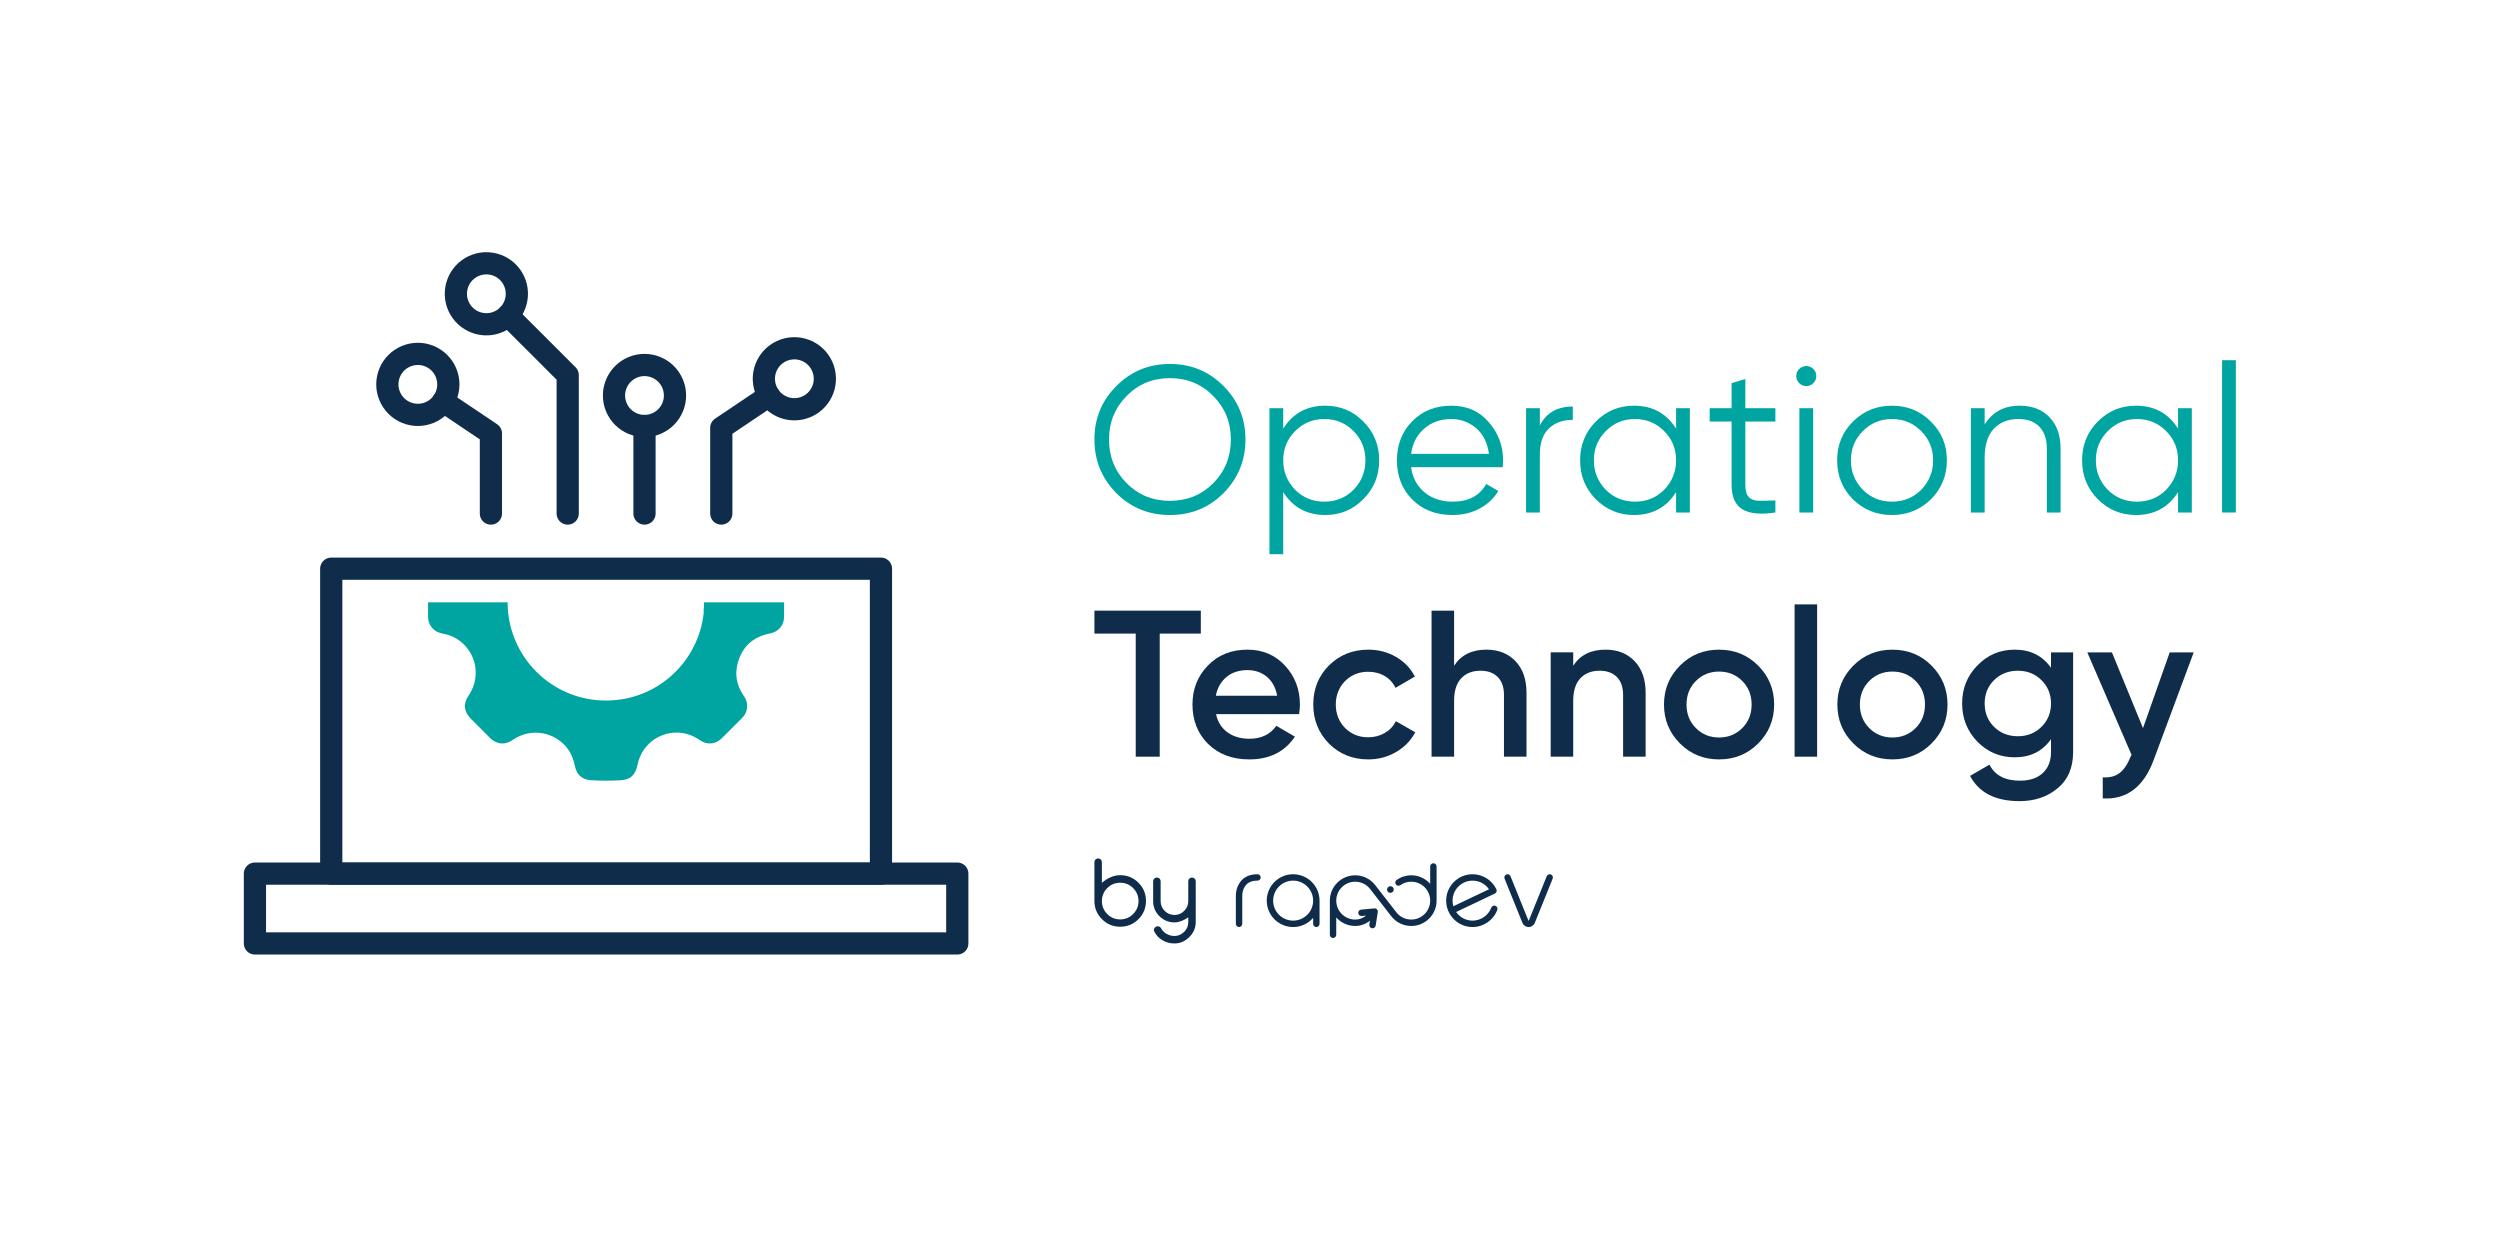
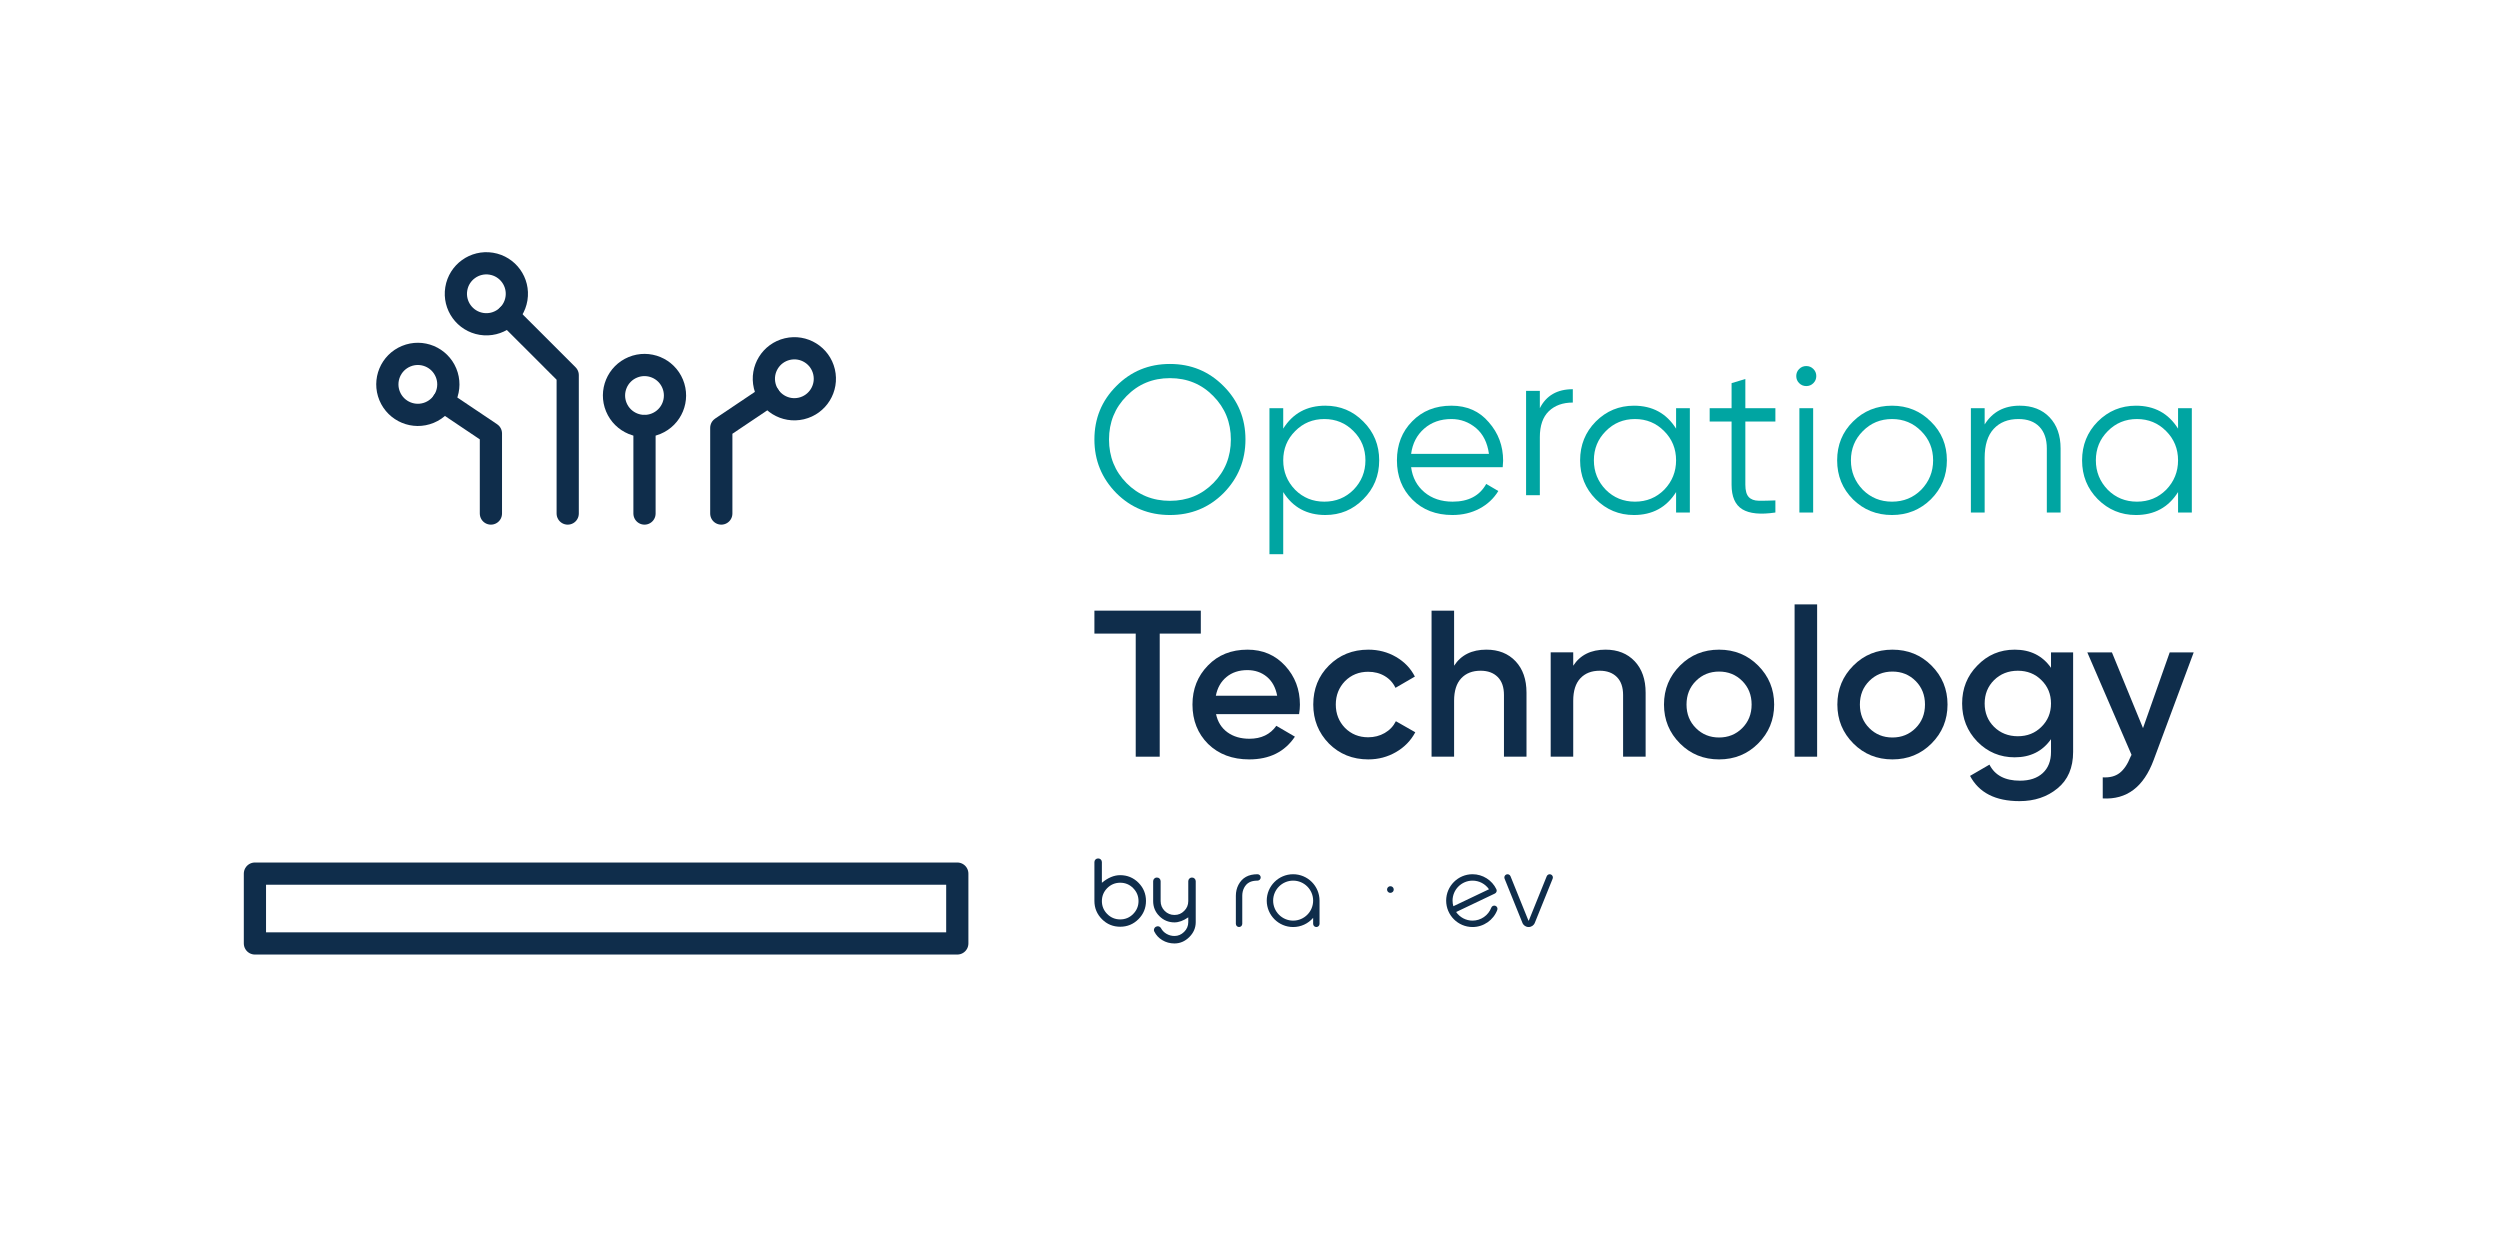
<svg xmlns="http://www.w3.org/2000/svg" id="a" viewBox="0 0 787.723 392.826">
  <defs>
    <style>.b{fill:none;stroke:#0f2d4b;stroke-linecap:round;stroke-linejoin:round;stroke-width:7px;}.c{fill:#00a5a2;}.d{fill:#0f2d4b;}</style>
  </defs>
  <path class="c" d="M385.529,155.373c-4.602,4.602-10.233,6.902-16.895,6.902s-12.293-2.301-16.895-6.902c-4.602-4.689-6.902-10.321-6.902-16.895,0-6.617,2.301-12.227,6.902-16.829,4.602-4.646,10.232-6.969,16.895-6.969s12.294,2.323,16.895,6.969c4.602,4.602,6.902,10.212,6.902,16.829,0,6.574-2.301,12.206-6.902,16.895ZM354.961,152.217c3.681,3.726,8.238,5.588,13.673,5.588s9.993-1.862,13.674-5.588c3.682-3.725,5.522-8.305,5.522-13.739,0-5.391-1.841-9.948-5.522-13.674-3.681-3.769-8.239-5.653-13.674-5.653s-9.992,1.885-13.673,5.653c-3.682,3.726-5.522,8.283-5.522,13.674,0,5.435,1.841,10.015,5.522,13.739Z" />
  <path class="c" d="M417.609,127.828c4.689,0,8.678,1.666,11.965,4.996,3.33,3.331,4.996,7.406,4.996,12.227s-1.666,8.898-4.996,12.227c-3.287,3.331-7.275,4.996-11.965,4.996-5.829,0-10.255-2.41-13.279-7.231v19.59h-4.339v-46.018h4.339v6.443c3.024-4.821,7.45-7.231,13.279-7.231ZM408.077,154.32c2.498,2.498,5.565,3.748,9.204,3.748,3.637,0,6.705-1.25,9.203-3.748,2.498-2.585,3.747-5.675,3.747-9.269,0-3.638-1.249-6.706-3.747-9.204-2.498-2.541-5.566-3.812-9.203-3.812-3.639,0-6.706,1.272-9.204,3.812-2.498,2.498-3.747,5.566-3.747,9.204,0,3.594,1.249,6.684,3.747,9.269Z" />
  <path class="c" d="M457.315,127.828c4.908,0,8.831,1.731,11.768,5.193,3.024,3.418,4.536,7.473,4.536,12.161,0,.22-.044.899-.132,2.038h-28.859c.438,3.287,1.841,5.917,4.208,7.889,2.366,1.973,5.324,2.959,8.874,2.959,4.996,0,8.523-1.862,10.584-5.588l3.813,2.234c-1.446,2.367-3.43,4.219-5.949,5.556-2.522,1.336-5.358,2.005-8.514,2.005-5.172,0-9.379-1.621-12.622-4.865-3.244-3.242-4.864-7.362-4.864-12.358,0-4.952,1.599-9.05,4.799-12.294,3.198-3.286,7.318-4.93,12.358-4.93ZM457.315,132.035c-3.418,0-6.277,1.009-8.578,3.024-2.302,2.016-3.672,4.667-4.109,7.954h24.521c-.483-3.506-1.819-6.201-4.011-8.086-2.279-1.928-4.887-2.893-7.823-2.893Z" />
-   <path class="c" d="M485.188,128.616v5.457c2.016-3.987,5.479-5.982,10.387-5.982v4.207c-3.155,0-5.676.91-7.56,2.728-1.885,1.819-2.827,4.547-2.827,8.185v18.275h-4.339v-32.87h4.339Z" />
+   <path class="c" d="M485.188,128.616c2.016-3.987,5.479-5.982,10.387-5.982v4.207c-3.155,0-5.676.91-7.56,2.728-1.885,1.819-2.827,4.547-2.827,8.185v18.275h-4.339v-32.87h4.339Z" />
  <path class="c" d="M528.116,135.06v-6.443h4.338v32.87h-4.338v-6.442c-3.024,4.821-7.451,7.231-13.28,7.231-4.689,0-8.7-1.665-12.03-4.996-3.286-3.33-4.93-7.406-4.93-12.227s1.644-8.896,4.93-12.227c3.33-3.33,7.341-4.996,12.03-4.996,5.829,0,10.256,2.41,13.28,7.231ZM505.962,154.32c2.498,2.498,5.564,3.748,9.203,3.748s6.705-1.25,9.203-3.748c2.499-2.585,3.748-5.675,3.748-9.269,0-3.638-1.249-6.706-3.748-9.204-2.498-2.541-5.565-3.812-9.203-3.812s-6.705,1.272-9.203,3.812c-2.498,2.498-3.747,5.566-3.747,9.204,0,3.594,1.249,6.684,3.747,9.269Z" />
  <path class="c" d="M559.406,128.616v4.208h-9.466v19.919c0,1.798.35,3.079,1.052,3.846.7.768,1.752,1.161,3.155,1.184,1.402.022,3.155-.011,5.259-.099v3.812c-4.689.7-8.163.361-10.42-1.019-2.257-1.381-3.385-3.955-3.385-7.725v-19.919h-6.903v-4.208h6.903v-7.889l4.339-1.315v9.203h9.466Z" />
  <path class="c" d="M572.292,118.493c0,.877-.308,1.621-.921,2.234-.614.614-1.358.921-2.234.921-.878,0-1.622-.307-2.235-.921-.614-.613-.921-1.357-.921-2.234s.307-1.621.921-2.235c.613-.613,1.357-.921,2.235-.921.876,0,1.62.308,2.234.921.613.614.921,1.358.921,2.235ZM571.306,161.486h-4.339v-32.87h4.339v32.87Z" />
  <path class="c" d="M608.382,157.345c-3.375,3.287-7.451,4.931-12.227,4.931-4.864,0-8.963-1.644-12.293-4.931-3.331-3.33-4.996-7.429-4.996-12.293s1.665-8.94,4.996-12.227c3.33-3.33,7.429-4.996,12.293-4.996,4.82,0,8.896,1.666,12.227,4.996,3.374,3.287,5.061,7.362,5.061,12.227,0,4.821-1.688,8.919-5.061,12.293ZM586.951,154.32c2.498,2.498,5.564,3.748,9.203,3.748s6.705-1.25,9.203-3.748c2.499-2.585,3.748-5.675,3.748-9.269,0-3.638-1.249-6.706-3.748-9.204-2.498-2.541-5.565-3.812-9.203-3.812s-6.705,1.272-9.203,3.812c-2.498,2.498-3.747,5.566-3.747,9.204,0,3.594,1.249,6.684,3.747,9.269Z" />
  <path class="c" d="M636.386,127.828c3.944,0,7.078,1.216,9.401,3.648,2.322,2.432,3.484,5.709,3.484,9.828v20.182h-4.339v-20.182c0-2.936-.779-5.215-2.334-6.837-1.557-1.621-3.759-2.433-6.607-2.433-3.286,0-5.883,1.03-7.79,3.09-1.906,2.061-2.859,5.106-2.859,9.138v17.224h-4.339v-32.87h4.339v5.128c2.454-3.944,6.136-5.916,11.044-5.916Z" />
  <path class="c" d="M686.283,135.06v-6.443h4.338v32.87h-4.338v-6.442c-3.024,4.821-7.451,7.231-13.28,7.231-4.689,0-8.7-1.665-12.03-4.996-3.286-3.33-4.93-7.406-4.93-12.227s1.644-8.896,4.93-12.227c3.33-3.33,7.341-4.996,12.03-4.996,5.829,0,10.256,2.41,13.28,7.231ZM664.129,154.32c2.498,2.498,5.564,3.748,9.203,3.748s6.705-1.25,9.203-3.748c2.499-2.585,3.748-5.675,3.748-9.269,0-3.638-1.249-6.706-3.748-9.204-2.498-2.541-5.565-3.812-9.203-3.812s-6.705,1.272-9.203,3.812c-2.498,2.498-3.747,5.566-3.747,9.204,0,3.594,1.249,6.684,3.747,9.269Z" />
-   <path class="c" d="M704.491,161.486h-4.339v-47.989h4.339v47.989Z" />
  <path class="d" d="M344.837,192.407h33.526v7.231h-12.95v38.786h-7.56v-38.786h-13.017v-7.231Z" />
  <path class="d" d="M409.326,225.014h-26.164c.525,2.455,1.72,4.361,3.583,5.72,1.862,1.358,4.174,2.038,6.936,2.038,3.725,0,6.551-1.358,8.48-4.076l5.851,3.419c-3.2,4.777-7.999,7.165-14.398,7.165-5.303,0-9.62-1.621-12.95-4.864-3.287-3.287-4.931-7.429-4.931-12.425,0-4.865,1.621-8.962,4.865-12.294,3.198-3.33,7.362-4.996,12.49-4.996,4.776,0,8.721,1.688,11.833,5.062,3.111,3.375,4.667,7.473,4.667,12.293,0,.877-.088,1.863-.263,2.958ZM383.097,219.228h19.327c-.483-2.585-1.567-4.579-3.254-5.981-1.688-1.402-3.737-2.104-6.147-2.104-2.629,0-4.821.724-6.573,2.17-1.754,1.446-2.871,3.418-3.353,5.916Z" />
  <path class="d" d="M431.152,239.279c-4.953,0-9.095-1.665-12.425-4.996-3.287-3.374-4.931-7.472-4.931-12.293,0-4.908,1.644-9.007,4.931-12.294,3.33-3.33,7.472-4.996,12.425-4.996,3.198,0,6.113.768,8.743,2.301,2.63,1.535,4.602,3.595,5.917,6.18l-6.114,3.55c-.746-1.577-1.874-2.815-3.386-3.714-1.512-.897-3.254-1.348-5.227-1.348-2.892,0-5.324.986-7.297,2.958-1.929,2.017-2.893,4.471-2.893,7.363s.964,5.348,2.893,7.362c1.973,1.973,4.405,2.959,7.297,2.959,1.929,0,3.671-.449,5.227-1.348s2.728-2.137,3.518-3.715l6.113,3.484c-1.403,2.63-3.43,4.712-6.081,6.245s-5.555,2.301-8.71,2.301Z" />
  <path class="d" d="M468.36,204.7c3.813,0,6.87,1.217,9.171,3.648,2.301,2.433,3.451,5.731,3.451,9.895v20.182h-7.1v-19.459c0-2.454-.657-4.339-1.973-5.653-1.315-1.315-3.112-1.973-5.391-1.973-2.586,0-4.624.801-6.113,2.399-1.49,1.601-2.235,3.956-2.235,7.067v17.618h-7.1v-46.018h7.1v17.355c2.191-3.375,5.588-5.062,10.19-5.062Z" />
  <path class="d" d="M505.897,204.7c3.813,0,6.87,1.217,9.171,3.648,2.301,2.433,3.451,5.731,3.451,9.895v20.182h-7.1v-19.459c0-2.454-.657-4.339-1.973-5.653-1.315-1.315-3.112-1.973-5.391-1.973-2.586,0-4.624.801-6.113,2.399-1.49,1.601-2.235,3.956-2.235,7.067v17.618h-7.1v-32.87h7.1v4.208c2.191-3.375,5.588-5.062,10.19-5.062Z" />
  <path class="d" d="M541.66,239.279c-4.865,0-8.963-1.665-12.293-4.996-3.376-3.374-5.062-7.472-5.062-12.293s1.687-8.918,5.062-12.294c3.33-3.33,7.428-4.996,12.293-4.996s8.962,1.666,12.293,4.996c3.374,3.376,5.062,7.473,5.062,12.294s-1.688,8.919-5.062,12.293c-3.331,3.331-7.429,4.996-12.293,4.996ZM531.404,221.99c0,2.981.986,5.456,2.959,7.429s4.404,2.958,7.297,2.958,5.324-.986,7.297-2.958c1.973-1.973,2.958-4.448,2.958-7.429s-.985-5.457-2.958-7.429c-1.973-1.973-4.404-2.958-7.297-2.958s-5.325.985-7.297,2.958c-1.973,1.972-2.959,4.448-2.959,7.429Z" />
  <path class="d" d="M572.557,238.425h-7.1v-47.989h7.1v47.989Z" />
  <path class="d" d="M596.288,239.279c-4.865,0-8.963-1.665-12.293-4.996-3.376-3.374-5.062-7.472-5.062-12.293s1.687-8.918,5.062-12.294c3.33-3.33,7.428-4.996,12.293-4.996s8.962,1.666,12.293,4.996c3.374,3.376,5.062,7.473,5.062,12.294s-1.688,8.919-5.062,12.293c-3.331,3.331-7.429,4.996-12.293,4.996ZM586.032,221.99c0,2.981.986,5.456,2.959,7.429s4.404,2.958,7.297,2.958,5.324-.986,7.297-2.958c1.973-1.973,2.958-4.448,2.958-7.429s-.985-5.457-2.958-7.429c-1.973-1.973-4.404-2.958-7.297-2.958s-5.325.985-7.297,2.958c-1.973,1.972-2.959,4.448-2.959,7.429Z" />
  <path class="d" d="M646.249,210.42v-4.865h6.969v31.358c0,4.996-1.644,8.83-4.931,11.504-3.244,2.673-7.231,4.011-11.965,4.011-7.582,0-12.775-2.652-15.58-7.955l6.114-3.55c1.709,3.374,4.907,5.061,9.598,5.061,3.067,0,5.467-.8,7.198-2.399,1.73-1.6,2.597-3.824,2.597-6.672v-4.011c-2.674,3.813-6.486,5.72-11.438,5.72-4.602,0-8.524-1.644-11.768-4.931-3.199-3.33-4.799-7.34-4.799-12.03,0-4.733,1.6-8.721,4.799-11.965,3.199-3.33,7.122-4.996,11.768-4.996,4.952,0,8.765,1.907,11.438,5.72ZM628.303,229.024c2.015,1.972,4.513,2.958,7.494,2.958,2.979,0,5.456-.986,7.429-2.958,2.015-1.973,3.023-4.427,3.023-7.363s-1.009-5.391-3.023-7.362c-1.973-1.973-4.449-2.959-7.429-2.959-2.981,0-5.479.986-7.494,2.959-1.973,1.972-2.959,4.427-2.959,7.362s.986,5.391,2.959,7.363Z" />
  <path class="d" d="M675.239,229.419l8.415-23.864h7.56l-12.622,33.922c-3.155,8.502-8.503,12.533-16.04,12.096v-6.64c2.191.132,3.966-.328,5.325-1.38,1.357-1.052,2.498-2.739,3.418-5.062l.329-.657-13.937-32.278h7.757l9.795,23.864Z" />
  <path class="d" d="M396.224,275.46c-2.862,0-4.827,1.093-6.007,3.341-.531,1.011-.811,2.198-.811,3.432v8.855c0,.556.453,1.009,1.009,1.009s1.009-.453,1.009-1.009v-8.855c0-.909.201-1.771.58-2.494.821-1.563,2.122-2.26,4.22-2.26.557,0,1.009-.453,1.009-1.009s-.453-1.009-1.009-1.009Z" />
  <path class="d" d="M488.67,275.534c-.25-.101-.524-.099-.772.007-.248.105-.44.301-.541.551l-5.629,13.935c-.02.049-.065.052-.078.052-.013,0-.059-.004-.078-.052l-5.629-13.935c-.101-.25-.293-.446-.541-.551-.248-.105-.522-.108-.772-.007-.25.101-.446.293-.551.541-.105.248-.108.523-.007.773l5.629,13.935c.323.799,1.088,1.315,1.95,1.315s1.627-.516,1.95-1.315l5.629-13.935c.208-.516-.042-1.105-.558-1.314Z" />
  <path class="d" d="M471.185,285.409c-.252-.095-.526-.086-.772.025-.246.111-.433.311-.528.564-.919,2.441-3.29,4.081-5.899,4.081-2.07,0-3.997-1.013-5.178-2.715l12.213-5.819c.24-.114.428-.324.517-.574.09-.254.076-.528-.04-.772-1.374-2.879-4.322-4.74-7.511-4.74-4.587,0-8.319,3.732-8.319,8.319s3.732,8.319,8.319,8.319c3.445,0,6.574-2.166,7.788-5.388.095-.252.086-.526-.025-.772-.111-.245-.312-.433-.564-.528ZM457.937,285.543c-.167-.571-.251-1.164-.251-1.764,0-3.474,2.826-6.301,6.3-6.301,2.07,0,3.997,1.012,5.18,2.715l-11.229,5.35Z" />
  <path class="d" d="M407.455,275.46c-4.587,0-8.319,3.732-8.319,8.319s3.732,8.319,8.319,8.319c2.435,0,4.714-1.05,6.301-2.892v1.883c0,.556.453,1.009,1.009,1.009s1.009-.453,1.009-1.009v-7.309c0-4.587-3.732-8.319-8.319-8.319ZM407.455,290.079c-3.474,0-6.301-2.826-6.301-6.3s2.826-6.301,6.301-6.301,6.301,2.826,6.301,6.301-2.826,6.3-6.301,6.3Z" />
  <path class="d" d="M437.13,280.684l.002.006c.034.075.064.131.097.179.034.049.075.106.128.158.049.049.102.092.159.128.053.036.11.068.185.101.058.021.121.043.191.057.059.012.124.018.204.018.277,0,.546-.111.74-.304.047-.047.091-.101.135-.164.039-.063.071-.124.09-.174.032-.071.049-.143.061-.198.014-.068.021-.138.021-.207,0-.068-.007-.139-.021-.204-.011-.05-.028-.124-.058-.191-.022-.057-.053-.117-.097-.186-.041-.059-.086-.113-.135-.163-.04-.037-.093-.084-.155-.126-.06-.039-.121-.071-.176-.092-.062-.027-.129-.049-.202-.064-.132-.024-.272-.024-.406.001-.065.013-.128.033-.196.061-.065.025-.125.057-.179.095-.065.042-.12.091-.162.13-.053.052-.094.11-.128.158-.034.049-.065.105-.1.186-.025.063-.045.127-.058.191-.013.065-.021.136-.021.204,0,.072.007.142.021.208.013.063.033.127.058.191Z" />
-   <path class="d" d="M451.647,272.005c-.557,0-1.009.453-1.009,1.009v5.465c-1.517-1.706-3.685-2.683-5.965-2.683-1.665,0-3.261.508-4.615,1.468-.22.156-.366.388-.411.654-.045.266.016.533.172.753.322.454.953.561,1.407.24,1.011-.717,2.203-1.096,3.447-1.096,3.289,0,5.965,2.676,5.965,5.965s-2.676,5.965-5.965,5.965c-1.852,0-3.568-.839-4.709-2.303l-6.64-8.54-.001-.074h-.057c-1.525-1.926-3.807-3.031-6.262-3.031-4.402,0-7.983,3.581-7.983,7.983v10.765c0,.556.453,1.009,1.009,1.009s1.009-.453,1.009-1.009v-5.465c1.517,1.706,3.685,2.683,5.965,2.683,1.68,0,3.286-.573,4.651-1.657l-.193,1.229c-.086.55.29,1.068.84,1.154.553.087,1.068-.291,1.153-.84l.671-4.263c.049-.31-.046-.619-.261-.848-.215-.229-.517-.344-.829-.315l-4.15.386c-.268.025-.51.153-.683.361-.173.208-.254.47-.229.738.025.27.153.513.361.685.207.171.469.251.738.227l1.372-.128c-1.018.832-2.175,1.253-3.441,1.253-3.289,0-5.965-2.676-5.965-5.965s2.676-5.965,5.965-5.965c1.839,0,3.547.829,4.687,2.275l6.68,8.592c1.525,1.958,3.822,3.081,6.302,3.081,4.402,0,7.983-3.581,7.983-7.983v-10.765c0-.556-.453-1.009-1.009-1.009Z" />
  <path class="d" d="M352.962,275.752c-1.925,0-3.865.809-5.771,2.405v-6.516c0-.324-.115-.602-.345-.834-.225-.212-.497-.32-.809-.32h-.046c-.312,0-.584.108-.815.326-.225.226-.34.505-.34.829v12.283c.011,2.216.817,4.138,2.393,5.716,1.567,1.568,3.496,2.363,5.732,2.363s4.169-.801,5.748-2.378c1.578-1.579,2.378-3.513,2.378-5.748s-.801-4.168-2.378-5.748c-1.578-1.578-3.511-2.377-5.748-2.377ZM358.734,283.924c0,1.577-.571,2.947-1.699,4.075-1.106,1.127-2.477,1.697-4.073,1.697-1.586,0-2.961-.571-4.088-1.697-1.117-1.127-1.683-2.497-1.683-4.075,0-1.587.566-2.964,1.683-4.089,1.127-1.127,2.502-1.698,4.088-1.698,1.596,0,2.967.57,4.074,1.698,1.127,1.127,1.698,2.503,1.698,4.089Z" />
  <path class="d" d="M375.58,276.497c-.324,0-.604.115-.83.341-.225.226-.34.505-.34.83v6.265c0,1.209-.431,2.244-1.285,3.079-.844.863-1.845,1.282-3.061,1.282-1.2,0-2.241-.432-3.092-1.283-.844-.852-1.27-1.887-1.27-3.078v-6.265c0-.326-.115-.606-.34-.828-.225-.227-.499-.342-.86-.342-.315,0-.59.115-.814.341-.227.225-.342.504-.342.83v6.265c0,1.85.661,3.444,1.965,4.736,1.303,1.304,2.902,1.965,4.752,1.965,1.358,0,2.819-.534,4.346-1.587v1.506c0,1.189-.442,2.223-1.314,3.076-.862.853-1.882,1.285-3.032,1.285-.897,0-1.742-.227-2.511-.675-.755-.435-1.335-1.029-1.725-1.768-.135-.248-.335-.43-.605-.545-.265-.101-.523-.106-.788-.007l-.032.018c-.352.114-.593.338-.717.66-.139.329-.125.652.036.951.569,1.127,1.413,2.028,2.504,2.678,1.144.692,2.435,1.044,3.837,1.044,1.737,0,3.294-.66,4.627-1.964,1.376-1.344,2.074-2.943,2.074-4.752v-12.884c0-.326-.115-.605-.341-.828-.225-.227-.498-.342-.845-.342Z" />
-   <rect class="b" x="104.371" y="179.19" width="173.21" height="96.075" />
-   <path class="c" d="M134.885,194.358c.013,1.757.733,3.174,2.108,4.261.918.725,2.031.924,3.136,1.155,5.483,1.147,9.601,6.142,9.749,11.736.074,2.806-.654,5.332-2.237,7.654-1.779,2.609-1.499,5.081.741,7.326,2.042,2.047,4.092,4.085,6.131,6.135.751.755,1.638,1.25,2.669,1.498,1.74.418,3.199-.192,4.625-1.141,5.666-3.772,13.235-2.378,17.201,3.128,1.2,1.667,1.784,3.567,2.212,5.55.523,2.423,2.246,3.952,4.695,4.148,3.158.252,6.33.198,9.486.055,3.261-.147,4.829-1.676,5.487-4.928,1.199-5.925,6.349-10.137,12.397-10.107,2.701.013,5.108.924,7.33,2.443,2.264,1.548,4.875,1.269,6.822-.66,2.119-2.099,4.209-4.226,6.33-6.322,1.282-1.267,1.799-2.778,1.608-4.558-.118-1.104-.681-1.999-1.276-2.89-2.007-3.008-2.584-6.314-1.677-9.772,1.382-5.268,4.822-8.438,10.204-9.475,2.65-.51,4.397-2.545,4.423-5.162.015-1.55.023-3.101.023-4.652h-25.23c0,.945-.059,1.875-.141,2.798l.048.294c-1.469,15.264-14.322,27.849-30.763,27.856-.016,0-.031-.002-.046-.002s-.031.002-.046.002c-17.093,0-30.949-13.856-30.949-30.949h-25.063c0,1.526-.008,3.052.003,4.578Z" />
  <line class="b" x1="203.075" y1="134.226" x2="203.075" y2="161.811" />
  <circle class="b" cx="203.075" cy="124.617" r="9.609" transform="translate(-32.231 87.199) rotate(-22.5)" />
  <circle class="b" cx="250.294" cy="119.348" r="9.609" transform="translate(-20.725 60.699) rotate(-13.283)" />
  <polyline class="b" points="227.272 161.811 227.272 134.808 242.315 124.703" />
  <circle class="b" cx="131.659" cy="121.114" r="9.609" transform="translate(-36.326 59.603) rotate(-22.5)" />
  <polyline class="b" points="139.638 126.468 154.681 136.573 154.681 161.811" />
  <circle class="b" cx="153.247" cy="92.568" r="9.609" transform="translate(37.327 229.009) rotate(-80.782)" />
  <polyline class="b" points="178.878 161.811 178.878 118.199 160.045 99.366" />
  <rect class="b" x="80.323" y="275.265" width="221.308" height="22.003" />
</svg>